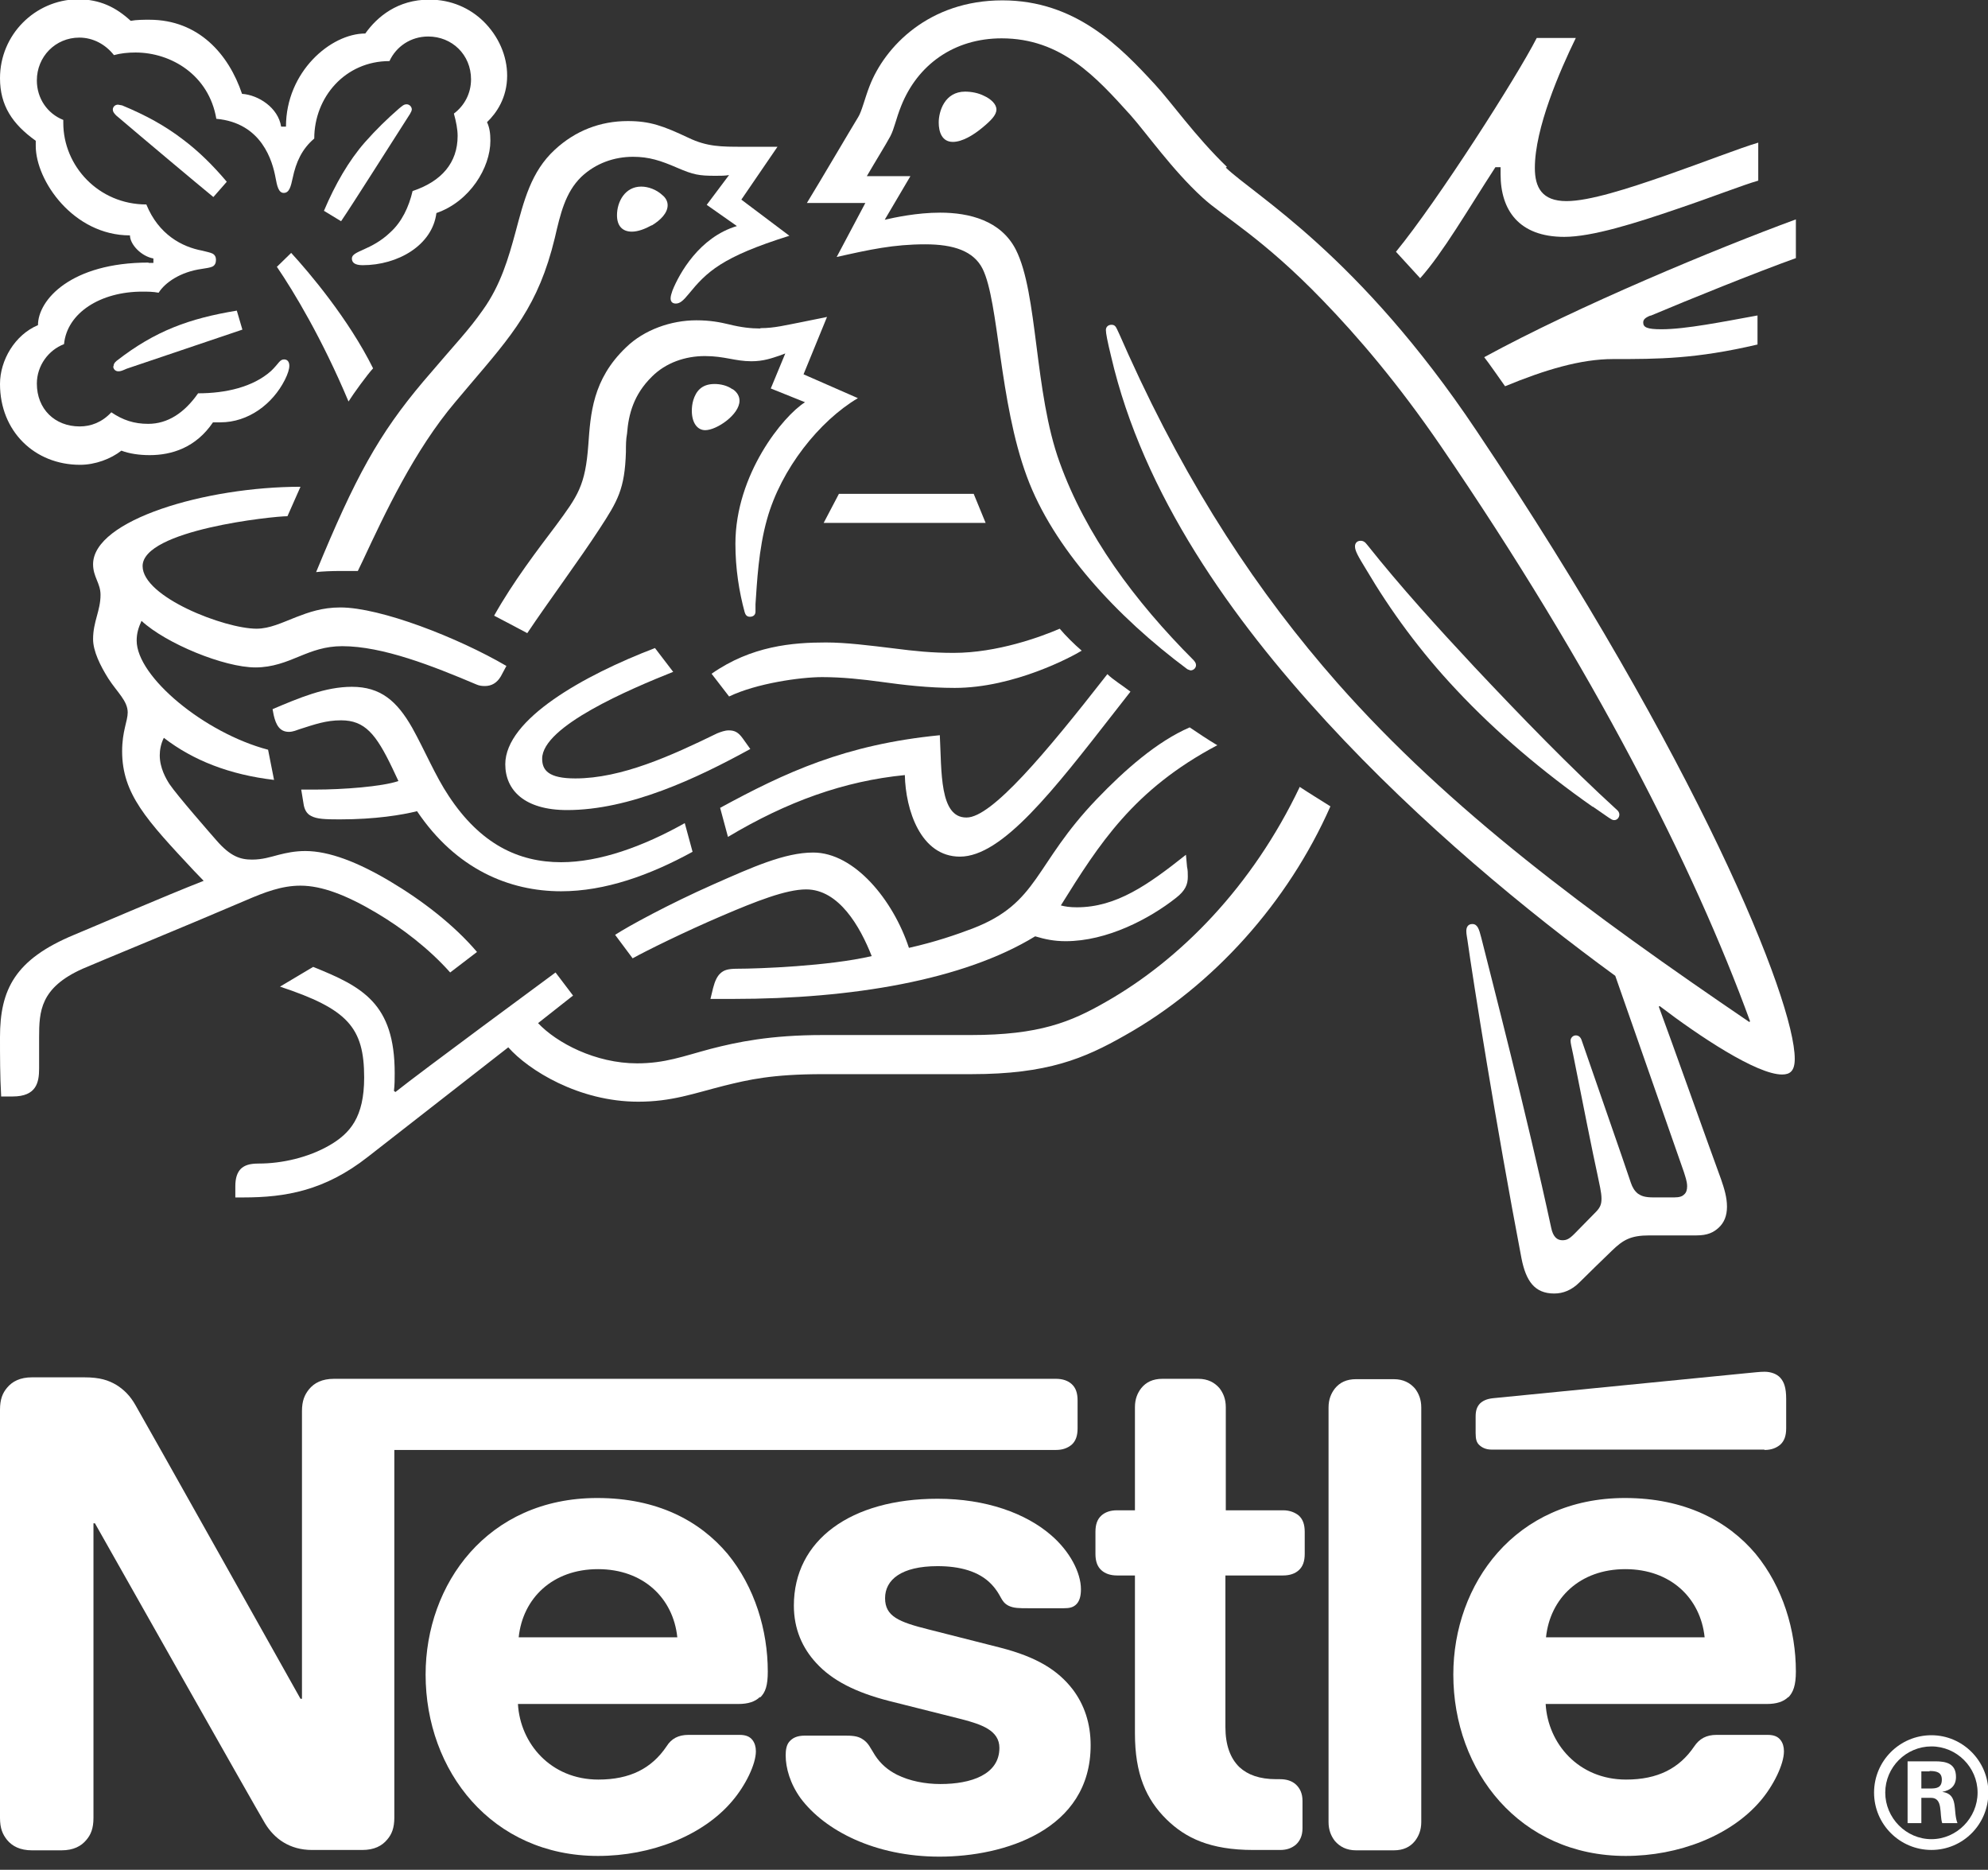
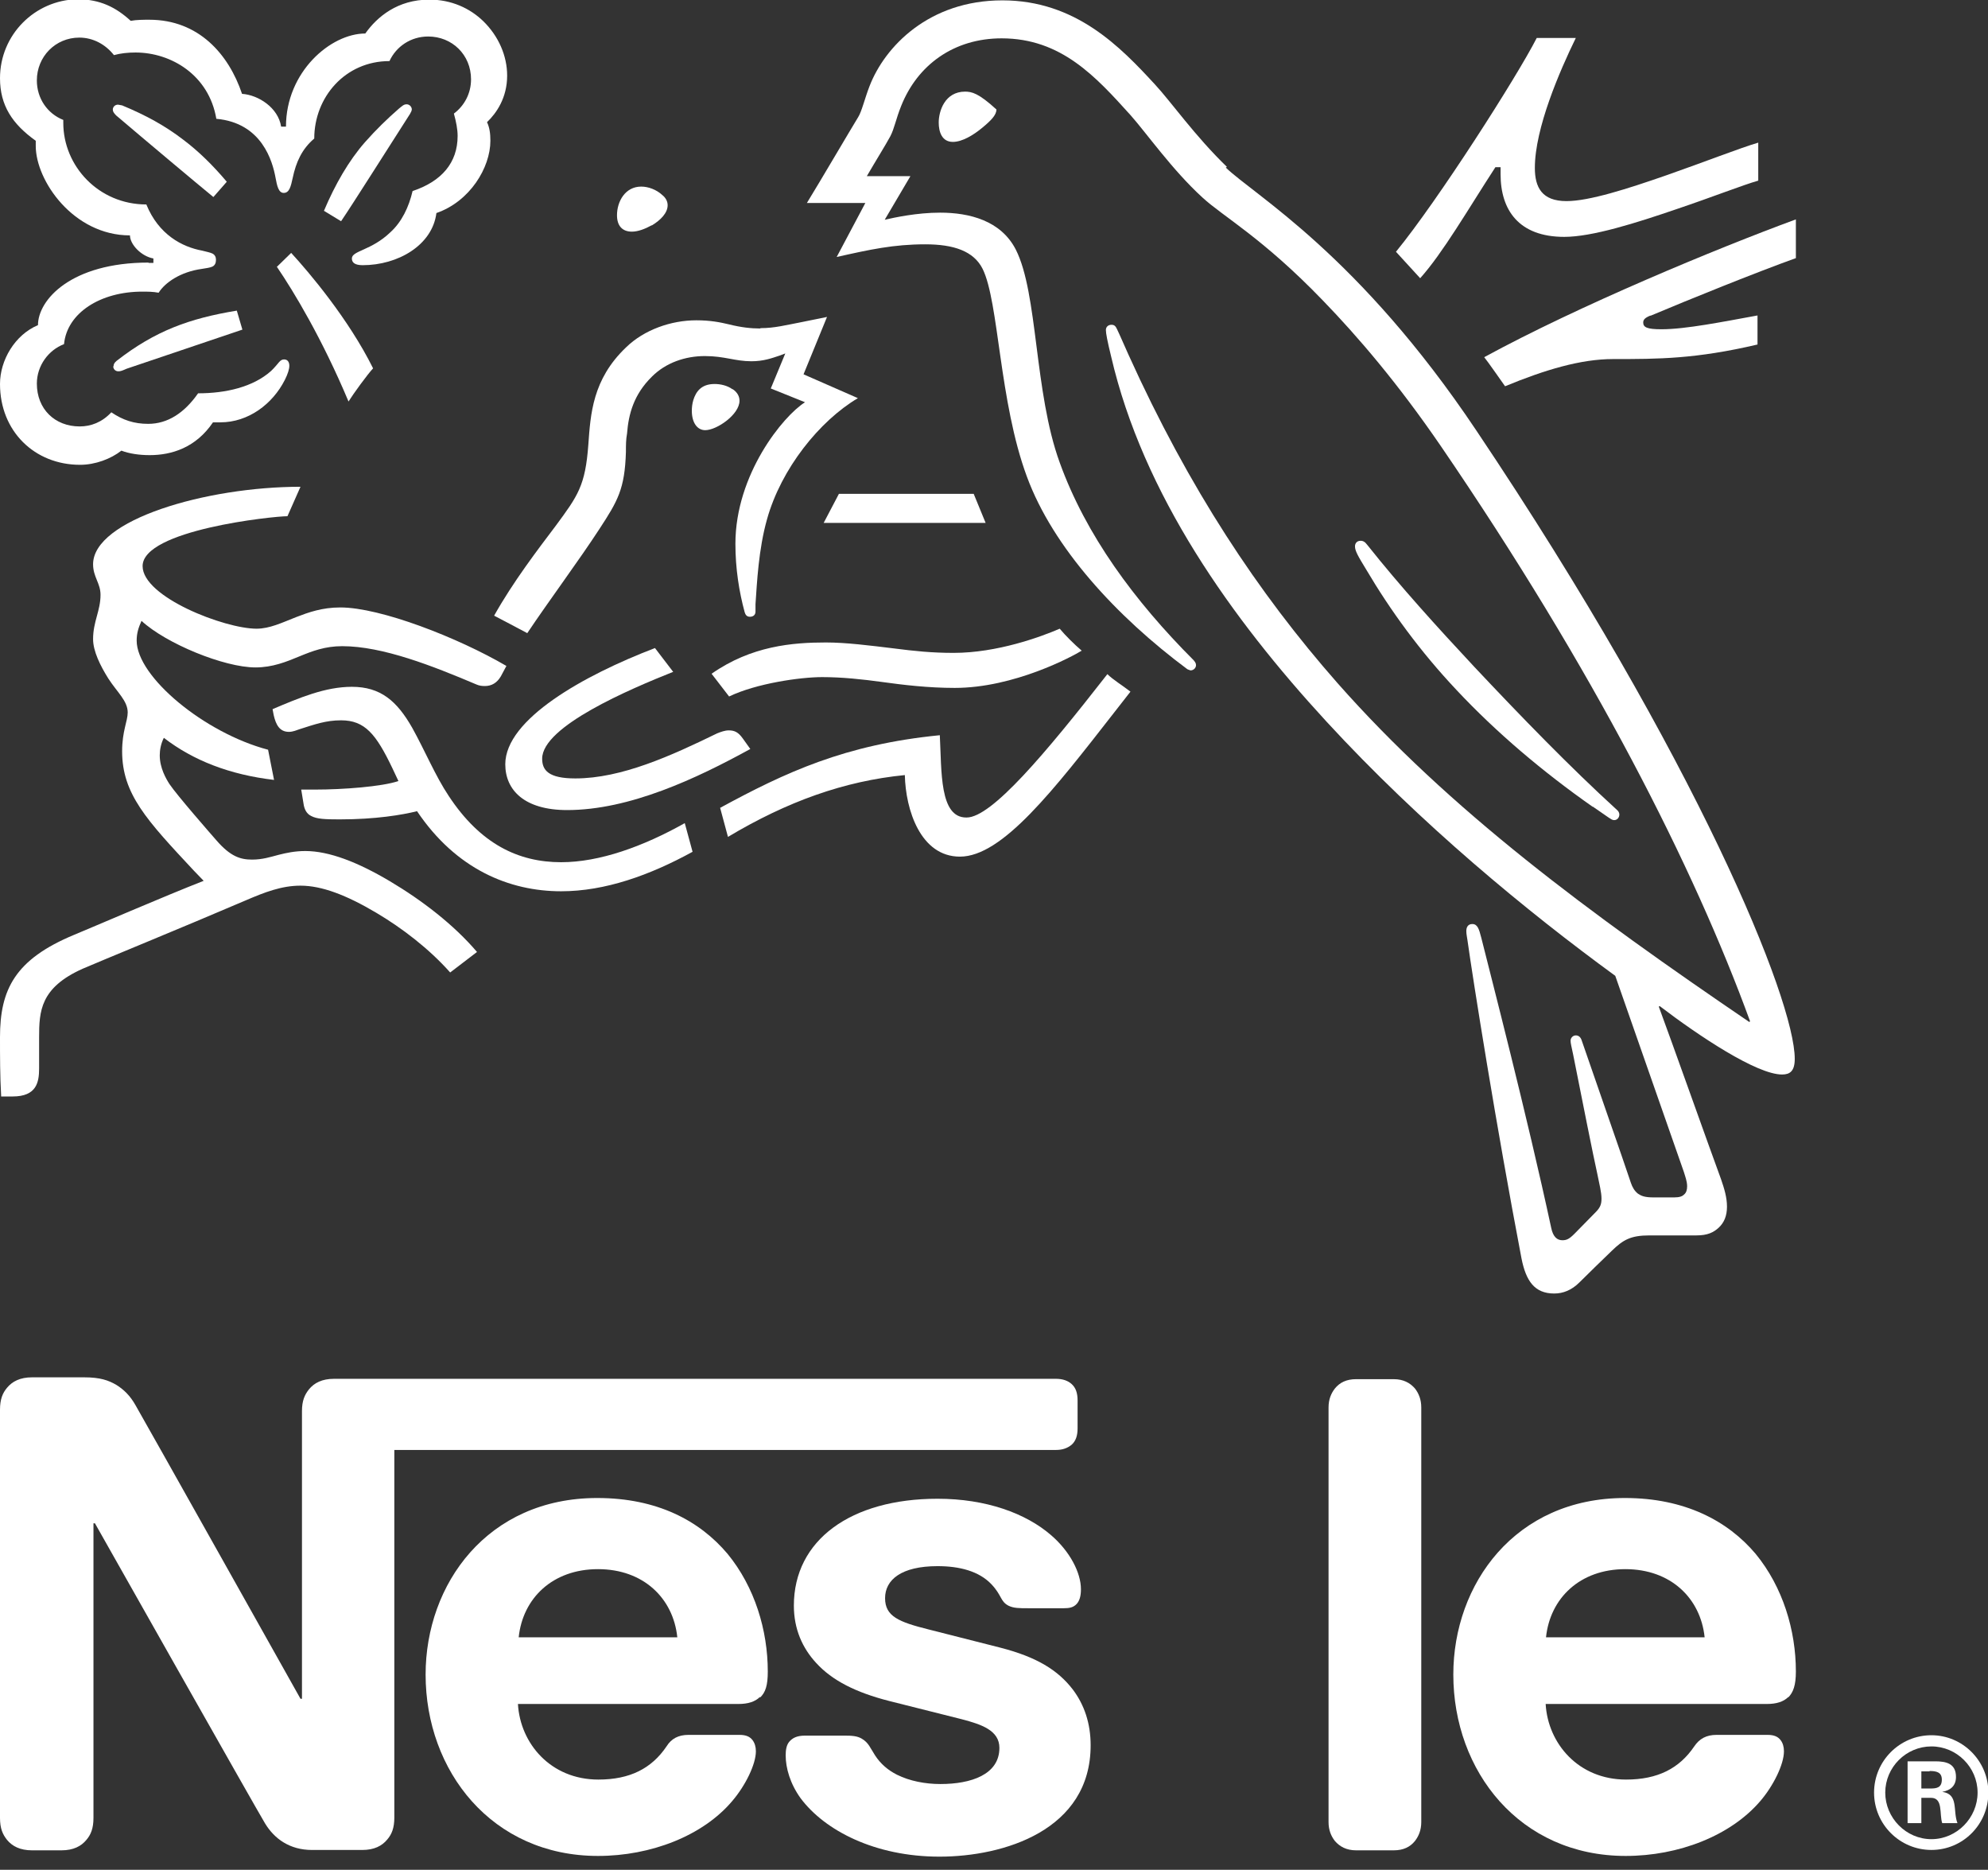
<svg xmlns="http://www.w3.org/2000/svg" width="67" height="63" viewBox="0 0 67 63" fill="none">
  <rect x="0" y="0" width="67" height="63" fill="#333333" stroke="none" />
  <g clip-path="url(#clip0_1980_4374)">
    <path d="M65.03 59.684H64.754V60.261H65.055C65.268 60.261 65.444 60.236 65.444 59.96C65.444 59.709 65.256 59.671 65.03 59.671M65.457 61.428C65.356 61.127 65.494 60.575 65.08 60.575H64.754V61.428H64.29V59.345H65.218C65.595 59.345 65.921 59.42 65.921 59.872C65.921 60.173 65.733 60.324 65.457 60.374C66.021 60.449 65.808 61.014 65.971 61.428H65.457ZM65.093 58.843C64.239 58.843 63.537 59.545 63.537 60.399C63.537 61.252 64.239 61.968 65.093 61.968C65.946 61.968 66.649 61.252 66.649 60.399C66.649 59.545 65.946 58.843 65.093 58.843ZM65.093 62.331C64.026 62.331 63.16 61.466 63.16 60.399C63.16 59.332 64.026 58.466 65.093 58.466C66.147 58.466 67.013 59.332 67.013 60.399C67.013 61.466 66.159 62.331 65.093 62.331Z" fill="white" />
-     <path d="M41.048 25.123C40.747 24.948 40.32 24.659 40.095 24.508C38.99 24.985 37.898 25.951 36.97 26.918C34.837 29.139 35.025 30.419 32.778 31.285C32.214 31.498 31.523 31.737 30.633 31.937C30.105 30.331 28.8 28.725 27.407 28.725C26.441 28.725 25.337 29.227 24.057 29.791C22.551 30.457 21.17 31.21 20.731 31.498L21.321 32.289C21.773 32.038 23.065 31.398 24.358 30.846C25.475 30.369 26.491 29.967 27.169 29.967C28.273 29.967 28.989 31.222 29.378 32.214C27.934 32.552 25.563 32.64 24.847 32.64C24.521 32.64 24.396 32.69 24.283 32.791C24.17 32.891 24.094 33.054 24.032 33.293L23.944 33.657H24.709C28.7 33.657 32.465 33.029 34.887 31.548C35.225 31.649 35.527 31.712 35.916 31.712C37.309 31.712 38.739 30.959 39.63 30.256C39.956 30.005 40.032 29.791 40.032 29.541C40.032 29.428 40.032 29.315 40.007 29.214L39.969 28.8C38.689 29.817 37.622 30.57 36.292 30.57C36.054 30.57 35.891 30.544 35.753 30.507C37.045 28.436 38.2 26.604 41.023 25.111L41.048 25.123Z" fill="white" />
    <path d="M32.565 27.545C31.662 27.545 31.737 26.002 31.674 24.772C28.474 25.086 26.466 26.027 24.27 27.219L24.534 28.198C26.529 27.006 28.449 26.316 30.495 26.115C30.52 27.282 31.022 28.863 32.352 28.863C33.782 28.863 35.514 26.617 37.56 23.994L38.099 23.304C37.823 23.09 37.51 22.902 37.321 22.714C35.226 25.399 33.419 27.545 32.578 27.545H32.565Z" fill="white" />
    <path d="M25.613 11.068C25.312 11.068 24.973 11.031 24.571 10.93C24.258 10.855 23.931 10.792 23.467 10.792C22.626 10.792 21.71 11.106 21.095 11.708C19.966 12.787 19.903 13.954 19.828 14.984C19.727 16.364 19.476 16.703 18.736 17.707C18.121 18.522 17.293 19.602 16.653 20.744C16.854 20.844 17.531 21.208 17.77 21.333C18.51 20.229 19.527 18.861 20.204 17.82C20.819 16.878 21.058 16.477 21.095 15.222C21.095 15.009 21.095 14.808 21.133 14.607C21.183 13.954 21.359 13.289 21.974 12.687C22.438 12.223 23.091 11.997 23.756 11.997C24.421 11.997 24.772 12.172 25.324 12.172C25.726 12.172 26.002 12.072 26.265 11.984L26.466 11.909L25.977 13.089L27.131 13.553C26.391 14.017 24.785 15.988 24.785 18.322C24.785 19.162 24.91 19.941 25.098 20.631C25.123 20.706 25.161 20.781 25.274 20.781C25.387 20.781 25.462 20.718 25.462 20.606V20.355C25.512 19.639 25.563 18.51 25.851 17.493C26.328 15.787 27.621 14.18 28.913 13.415L27.081 12.612L27.872 10.679L27.006 10.855C26.479 10.955 26.102 11.056 25.638 11.056L25.613 11.068Z" fill="white" />
-     <path d="M32.528 3.087C31.837 3.087 31.637 3.752 31.637 4.128C31.637 4.43 31.737 4.781 32.113 4.781C32.427 4.781 32.803 4.555 33.105 4.304C33.393 4.066 33.582 3.878 33.582 3.689C33.582 3.514 33.406 3.338 33.155 3.225C32.979 3.137 32.753 3.087 32.515 3.087H32.528Z" fill="white" />
+     <path d="M32.528 3.087C31.837 3.087 31.637 3.752 31.637 4.128C31.637 4.43 31.737 4.781 32.113 4.781C32.427 4.781 32.803 4.555 33.105 4.304C33.393 4.066 33.582 3.878 33.582 3.689C32.979 3.137 32.753 3.087 32.515 3.087H32.528Z" fill="white" />
    <path d="M32.816 16.64H28.273L27.759 17.619H33.218L32.816 16.64Z" fill="white" />
    <path d="M21.974 7.592C22.262 7.416 22.501 7.178 22.501 6.914C22.501 6.801 22.45 6.676 22.325 6.575C22.124 6.387 21.848 6.287 21.61 6.287C21.07 6.287 20.794 6.789 20.794 7.253C20.794 7.604 20.97 7.805 21.296 7.805C21.497 7.805 21.735 7.717 21.961 7.592H21.974Z" fill="white" />
    <path d="M53.685 27.181L54.212 27.545C54.288 27.595 54.338 27.633 54.401 27.633C54.513 27.633 54.576 27.533 54.576 27.445C54.576 27.395 54.551 27.332 54.488 27.282C52.932 25.864 51.251 24.132 49.682 22.463C48.452 21.145 47.197 19.765 46.08 18.359C46.005 18.259 45.942 18.221 45.855 18.221C45.729 18.221 45.666 18.309 45.666 18.409C45.666 18.56 45.767 18.736 46.043 19.188C46.858 20.568 47.862 21.948 49.092 23.253C50.422 24.672 51.991 26.002 53.673 27.181H53.685Z" fill="white" />
    <path d="M45.704 62.344H46.971C47.298 62.344 47.524 62.231 47.687 62.03C47.812 61.867 47.9 61.666 47.9 61.39V47.423C47.9 47.147 47.812 46.946 47.687 46.783C47.524 46.595 47.298 46.469 46.971 46.469H45.704C45.378 46.469 45.152 46.582 44.989 46.783C44.863 46.946 44.775 47.147 44.775 47.423V61.39C44.775 61.666 44.863 61.867 44.989 62.03C45.152 62.218 45.378 62.344 45.704 62.344Z" fill="white" />
    <path d="M24.684 13.114C24.509 12.988 24.283 12.938 24.082 12.938C23.63 12.938 23.454 13.201 23.367 13.478C23.329 13.603 23.316 13.729 23.316 13.841C23.316 14.231 23.492 14.494 23.768 14.494C24.157 14.494 24.923 13.967 24.923 13.503C24.923 13.365 24.86 13.227 24.697 13.114H24.684Z" fill="white" />
    <path d="M10.152 26.604L10.228 27.069C10.253 27.257 10.328 27.42 10.491 27.495C10.679 27.596 10.956 27.608 11.445 27.608C12.662 27.608 13.553 27.457 14.055 27.332C15.373 29.29 17.167 30.03 18.912 30.03C20.392 30.03 21.898 29.491 23.341 28.7L23.078 27.734C21.672 28.524 20.204 29.051 18.912 29.051C17.468 29.051 16.189 28.436 15.122 26.817C14.67 26.14 14.319 25.287 13.892 24.521C13.377 23.617 12.825 23.141 11.859 23.141C10.968 23.141 10.102 23.505 9.186 23.894L9.224 24.094C9.299 24.421 9.424 24.659 9.738 24.659C9.876 24.659 10.014 24.596 10.09 24.571C10.604 24.408 10.981 24.27 11.495 24.27C12.298 24.27 12.675 24.734 13.227 25.889L13.428 26.316C12.876 26.504 11.57 26.604 10.604 26.604H10.14H10.152Z" fill="white" />
    <path d="M60.261 57.2C60.437 57.024 60.525 56.785 60.525 56.321C60.525 54.928 60.086 53.472 59.169 52.355C58.228 51.239 56.773 50.473 54.765 50.473C51.063 50.473 48.98 53.372 48.98 56.421C48.98 59.672 51.213 62.533 54.79 62.533C56.572 62.533 58.329 61.855 59.333 60.676C59.772 60.161 60.123 59.446 60.123 59.007C60.123 58.856 60.086 58.73 60.01 58.63C59.922 58.517 59.797 58.454 59.571 58.454H57.852C57.513 58.454 57.275 58.58 57.099 58.843C56.597 59.584 55.869 59.96 54.802 59.96C53.196 59.96 52.167 58.743 52.092 57.413H59.546C59.872 57.413 60.111 57.337 60.274 57.174L60.261 57.2ZM52.104 55.166C52.242 53.849 53.246 52.87 54.777 52.87C56.308 52.87 57.312 53.849 57.45 55.166H52.117H52.104Z" fill="white" />
    <path d="M51.791 1.28C51.125 2.585 48.465 6.751 47.047 8.483L47.863 9.374C48.628 8.521 49.469 7.065 50.398 5.634H50.573C50.573 5.71 50.573 5.797 50.573 5.873C50.573 7.077 51.188 7.981 52.719 7.981C53.66 7.981 55.129 7.517 56.522 7.04C57.676 6.651 58.73 6.237 59.257 6.086V4.806C58.655 4.982 57.438 5.459 56.183 5.898C54.852 6.362 53.56 6.776 52.794 6.776C51.966 6.776 51.728 6.312 51.728 5.659C51.728 4.317 52.569 2.384 53.108 1.28H51.816H51.791Z" fill="white" />
    <path d="M41.349 5.622C40.27 4.58 39.454 3.413 38.927 2.848C37.76 1.581 36.254 0.012 33.782 0.012C31.31 0.012 29.817 1.568 29.302 2.911C29.151 3.3 29.039 3.764 28.926 3.94C28.687 4.329 27.633 6.124 27.194 6.839H29.164L28.198 8.659C29.315 8.408 30.118 8.232 31.184 8.232C32.138 8.232 32.816 8.458 33.117 9.06C33.669 10.177 33.669 13.528 34.61 16.063C35.489 18.447 37.622 20.768 40.019 22.55L40.12 22.588C40.232 22.588 40.308 22.5 40.308 22.413C40.308 22.35 40.283 22.312 40.232 22.249C38.225 20.241 36.593 18.02 35.715 15.586C34.849 13.214 34.987 9.888 34.234 8.408C33.732 7.429 32.665 7.165 31.686 7.165C30.896 7.165 30.155 7.328 29.817 7.404L30.683 5.935H29.214C29.528 5.396 29.842 4.894 30.005 4.593C30.143 4.329 30.193 4.015 30.369 3.576C30.921 2.183 32.151 1.292 33.757 1.292C35.765 1.292 36.932 2.585 38.099 3.877C38.626 4.467 39.505 5.722 40.521 6.651C41.211 7.291 42.541 8.006 44.574 10.114C45.754 11.332 47.109 12.913 48.553 15.021C53.71 22.563 57.086 29.214 58.981 34.41L58.956 34.435C53.547 30.758 48.854 27.294 45.076 23.015C42.403 19.978 40.069 16.452 38.036 11.959C37.898 11.658 37.785 11.382 37.647 11.093C37.597 10.98 37.547 10.943 37.459 10.943C37.346 10.943 37.271 11.018 37.271 11.118C37.271 11.231 37.321 11.495 37.447 12.009C38.526 16.665 41.512 20.844 44.7 24.307C47.875 27.758 51.477 30.72 54.438 32.879L56.747 39.479C56.797 39.642 56.86 39.806 56.86 39.969C56.86 40.082 56.835 40.182 56.76 40.245C56.697 40.308 56.609 40.345 56.421 40.345H55.731C55.429 40.345 55.316 40.295 55.204 40.22C55.091 40.132 55.015 40.006 54.965 39.856C54.764 39.241 53.547 35.765 53.309 35.062C53.271 34.937 53.196 34.886 53.108 34.886C53.008 34.886 52.932 34.974 52.932 35.062C52.932 35.15 52.957 35.238 53.02 35.539C53.334 37.12 53.685 38.889 53.836 39.567C53.898 39.881 53.974 40.169 53.974 40.383C53.974 40.571 53.936 40.684 53.773 40.847L53.058 41.575C52.882 41.751 52.794 41.788 52.656 41.788C52.48 41.788 52.342 41.675 52.28 41.374C51.464 37.584 50.247 32.891 49.92 31.586C49.845 31.297 49.795 31.134 49.619 31.134C49.469 31.134 49.418 31.247 49.418 31.373C49.418 31.473 49.444 31.586 49.456 31.674C49.644 33.017 50.422 37.923 51.276 42.391C51.426 43.156 51.715 43.583 52.38 43.583C52.681 43.583 52.97 43.47 53.233 43.206C53.673 42.767 53.798 42.654 54.325 42.14C54.702 41.776 54.953 41.625 55.593 41.625H57.174C57.55 41.625 57.751 41.525 57.927 41.362C58.102 41.199 58.203 40.973 58.203 40.659C58.203 40.345 58.115 40.057 58.002 39.73C57.6 38.639 56.295 34.962 55.906 33.92L55.931 33.895C57.262 34.911 59.207 36.204 60.06 36.204C60.324 36.204 60.487 36.091 60.487 35.677C60.487 33.707 57.224 25.638 49.757 14.507C45.792 8.583 42.291 6.588 41.312 5.647L41.349 5.622Z" fill="white" />
    <path d="M55.618 10.642C56.898 10.102 59.194 9.174 60.525 8.697V7.392C57.864 8.37 53.196 10.303 50.021 12.035C50.109 12.135 50.661 12.926 50.724 13.014C52.066 12.461 53.271 12.098 54.363 12.098C55.894 12.098 57.136 12.098 59.232 11.608V10.629C58.053 10.843 56.81 11.094 55.994 11.094C55.517 11.094 55.38 11.031 55.38 10.868C55.38 10.767 55.442 10.705 55.63 10.629L55.618 10.642Z" fill="white" />
-     <path d="M25.036 4.945C24.308 4.945 23.831 4.945 23.203 4.643C22.35 4.242 21.911 4.079 21.158 4.079C20.229 4.079 19.389 4.405 18.698 5.045C17.895 5.785 17.657 6.764 17.368 7.843C17.142 8.672 16.879 9.6 16.276 10.441C15.774 11.156 15.41 11.508 14.268 12.851C12.763 14.633 11.972 16.076 10.654 19.276C10.868 19.251 11.181 19.238 11.52 19.238C11.696 19.238 11.834 19.238 12.06 19.238L12.223 18.899C12.963 17.318 13.955 15.185 15.348 13.541L15.825 12.976C17.255 11.294 18.146 10.303 18.698 8.019C18.887 7.203 19.05 6.488 19.589 5.961C20.079 5.497 20.706 5.283 21.334 5.283C21.873 5.283 22.262 5.409 22.84 5.66C23.367 5.886 23.555 5.923 24.107 5.923C24.295 5.923 24.433 5.923 24.571 5.898L23.818 6.902L24.835 7.617C23.567 7.994 22.89 9.224 22.664 9.788C22.626 9.901 22.601 9.977 22.601 10.052C22.601 10.14 22.639 10.228 22.777 10.228C22.915 10.228 23.028 10.127 23.203 9.914C23.818 9.161 24.32 8.659 26.604 7.944L24.985 6.726L26.203 4.945H25.061H25.036Z" fill="white" />
    <path d="M5.007 8.847C2.397 8.847 1.28 10.102 1.28 10.955C0.502 11.281 0 12.135 0 12.938C0 14.532 1.167 15.661 2.698 15.661C3.213 15.661 3.74 15.46 4.091 15.184C4.355 15.285 4.693 15.335 5.045 15.335C5.785 15.335 6.601 15.084 7.178 14.23C7.266 14.23 7.341 14.23 7.429 14.23C8.37 14.23 9.186 13.616 9.6 12.8C9.701 12.599 9.751 12.436 9.751 12.323C9.751 12.21 9.701 12.11 9.575 12.11C9.424 12.11 9.399 12.248 9.136 12.499C8.533 13.038 7.617 13.252 6.676 13.252C6.212 13.917 5.647 14.281 4.995 14.281C4.518 14.281 4.141 14.155 3.752 13.892C3.438 14.23 3.062 14.368 2.686 14.368C1.845 14.368 1.242 13.779 1.242 12.925C1.242 12.323 1.631 11.796 2.158 11.595C2.259 10.541 3.388 9.826 4.794 9.826C4.969 9.826 5.158 9.826 5.346 9.863C5.559 9.525 6.074 9.161 6.802 9.06C6.952 9.035 7.065 9.023 7.153 8.985C7.241 8.947 7.279 8.859 7.279 8.759C7.279 8.671 7.253 8.596 7.166 8.546C7.09 8.508 6.965 8.483 6.814 8.445C6.137 8.32 5.346 7.906 4.932 6.889C3.326 6.889 2.133 5.597 2.133 4.141V4.041C1.594 3.827 1.242 3.313 1.242 2.71C1.242 1.907 1.87 1.267 2.673 1.267C3.15 1.267 3.564 1.506 3.84 1.857C4.066 1.794 4.317 1.769 4.568 1.769C5.76 1.769 7.04 2.522 7.291 4.003C8.835 4.141 9.186 5.446 9.286 5.986C9.337 6.262 9.387 6.5 9.562 6.5C9.751 6.5 9.801 6.287 9.864 5.998C9.977 5.459 10.177 5.019 10.591 4.668C10.591 3.275 11.633 2.058 13.126 2.058C13.352 1.568 13.842 1.23 14.431 1.23C15.235 1.23 15.875 1.844 15.875 2.673C15.875 3.15 15.649 3.564 15.297 3.827C15.373 4.103 15.423 4.354 15.423 4.58C15.423 5.484 14.883 6.111 13.905 6.437C13.779 6.977 13.541 7.479 13.152 7.83C12.511 8.445 11.859 8.445 11.859 8.709C11.859 8.847 11.959 8.935 12.223 8.935C13.402 8.935 14.57 8.27 14.708 7.178C15.837 6.789 16.527 5.647 16.527 4.743C16.527 4.505 16.502 4.304 16.414 4.116C16.728 3.815 17.092 3.3 17.092 2.547C17.092 1.882 16.803 1.217 16.289 0.715C15.837 0.276 15.21 -0.013 14.469 -0.013C13.402 -0.013 12.712 0.564 12.311 1.129C11.144 1.129 9.638 2.422 9.638 4.266H9.475C9.374 3.626 8.709 3.2 8.157 3.162C7.705 1.819 6.689 0.665 5.032 0.665C4.844 0.665 4.606 0.665 4.405 0.702C3.915 0.251 3.376 -0.025 2.61 -0.025C1.18 -0 0 1.167 0 2.635C0 3.551 0.414 4.179 1.205 4.743V4.919C1.205 6.086 2.472 7.931 4.38 7.931C4.38 8.232 4.756 8.634 5.17 8.709V8.859H5.007V8.847Z" fill="white" />
    <path d="M31.687 60.11C31.185 60.11 30.658 60.01 30.231 59.797C29.93 59.646 29.679 59.433 29.491 59.144C29.327 58.893 29.277 58.717 29.039 58.579C28.888 58.491 28.712 58.479 28.462 58.479H27.131C26.843 58.479 26.705 58.567 26.604 58.68C26.504 58.793 26.479 58.968 26.479 59.144C26.479 59.571 26.629 60.098 26.981 60.587C27.796 61.679 29.491 62.557 31.662 62.557C33.833 62.557 36.757 61.666 36.757 58.805C36.757 58.065 36.543 57.437 36.154 56.923C35.652 56.27 34.937 55.831 33.72 55.517L31.298 54.902C30.294 54.651 29.829 54.463 29.829 53.848C29.829 53.233 30.369 52.769 31.599 52.769C32.327 52.769 32.992 52.932 33.418 53.384C33.77 53.76 33.707 53.949 33.983 54.099C34.159 54.187 34.347 54.187 34.648 54.187H35.853C36.041 54.187 36.179 54.162 36.292 54.036C36.38 53.936 36.43 53.785 36.43 53.547C36.43 52.995 36.066 52.279 35.426 51.727C34.573 50.987 33.23 50.498 31.599 50.498C28.675 50.498 26.755 51.891 26.755 54.099C26.755 54.89 27.044 55.53 27.508 56.032C28.047 56.622 28.838 57.023 29.967 57.312L32.414 57.927C33.08 58.102 33.682 58.303 33.682 58.893C33.682 59.797 32.716 60.11 31.699 60.11H31.687Z" fill="white" />
    <path d="M9.337 8.998C9.901 9.826 10.855 11.407 11.746 13.528C11.909 13.265 12.386 12.612 12.574 12.411C11.746 10.742 10.403 9.161 9.813 8.521L9.324 8.998H9.337Z" fill="white" />
    <path d="M24.572 23.467C25.488 23.027 26.968 22.814 27.709 22.814C28.386 22.814 29.077 22.889 29.717 22.977C30.445 23.078 31.285 23.178 32.176 23.178C34.184 23.178 36.154 22.111 36.456 21.923C36.205 21.71 35.903 21.409 35.715 21.183C35.075 21.459 33.607 21.998 32.139 21.998C31.411 21.998 30.808 21.936 30.131 21.848C29.302 21.747 28.512 21.647 27.834 21.647C26.717 21.647 25.325 21.76 23.982 22.701L24.572 23.467Z" fill="white" />
    <path d="M22.689 22.639L22.074 21.835C19.677 22.752 17.029 24.232 17.029 25.751C17.029 26.617 17.669 27.294 19.113 27.294C21.221 27.294 23.48 26.228 25.287 25.236L25.036 24.885C24.885 24.672 24.76 24.609 24.559 24.609C24.433 24.609 24.295 24.659 24.17 24.709C22.626 25.462 20.945 26.228 19.389 26.228C18.485 26.228 18.272 25.952 18.272 25.563C18.272 24.471 21.233 23.216 22.714 22.626L22.689 22.639Z" fill="white" />
-     <path d="M43.244 53.083C43.47 53.083 43.646 53.02 43.771 52.907C43.909 52.782 43.972 52.606 43.972 52.355V51.615C43.972 51.364 43.909 51.188 43.771 51.063C43.646 50.962 43.47 50.887 43.244 50.887H41.312V47.411C41.312 47.135 41.224 46.934 41.098 46.771C40.935 46.583 40.709 46.457 40.383 46.457H39.178C38.852 46.457 38.626 46.57 38.463 46.771C38.337 46.934 38.25 47.135 38.25 47.411V50.887H37.647C37.421 50.887 37.246 50.95 37.12 51.063C36.982 51.188 36.919 51.364 36.919 51.615V52.355C36.919 52.606 36.982 52.782 37.12 52.907C37.246 53.02 37.421 53.083 37.647 53.083H38.25V58.404C38.25 59.772 38.626 60.625 39.316 61.303C39.956 61.93 40.785 62.332 42.24 62.332H43.144C43.37 62.332 43.533 62.269 43.671 62.156C43.809 62.031 43.897 61.855 43.897 61.604V60.675C43.897 60.424 43.809 60.249 43.671 60.123C43.545 60.01 43.37 59.947 43.144 59.947H43.018C42.441 59.947 42.052 59.797 41.776 59.546C41.462 59.245 41.299 58.793 41.299 58.191V53.083H43.244Z" fill="white" />
-     <path d="M59.47 48.854C59.696 48.854 59.859 48.791 59.997 48.678C60.135 48.553 60.198 48.377 60.198 48.126V47.135C60.198 46.746 60.123 46.558 59.997 46.419C59.885 46.294 59.684 46.219 59.47 46.219C59.295 46.219 59.132 46.244 58.843 46.269L50.322 47.11C50.084 47.135 49.958 47.21 49.87 47.298C49.77 47.411 49.732 47.536 49.732 47.737V48.289C49.732 48.503 49.77 48.603 49.845 48.678C49.946 48.779 50.084 48.842 50.272 48.842H59.458L59.47 48.854Z" fill="white" />
-     <path d="M43.809 26.504C42.203 29.88 39.768 32.339 37.271 33.757C36.092 34.435 35.025 34.874 32.716 34.874H27.734C25.952 34.874 24.835 35.113 23.956 35.339C23.015 35.59 22.413 35.828 21.472 35.828C20.066 35.828 18.761 35.138 18.134 34.473L19.313 33.544L18.723 32.766C18.385 33.017 14.206 36.092 13.327 36.794L13.277 36.757C13.302 36.543 13.302 36.355 13.302 36.154C13.302 33.807 12.21 33.243 10.554 32.578L9.437 33.243C11.709 33.996 12.273 34.611 12.273 36.305C12.273 37.648 11.796 38.187 11.106 38.589C10.391 39.003 9.5 39.204 8.722 39.204C8.395 39.204 8.245 39.266 8.119 39.379C7.994 39.505 7.931 39.693 7.931 39.969V40.346H8.195C9.625 40.346 10.943 40.12 12.399 38.978L17.13 35.288C17.807 36.054 19.502 37.12 21.509 37.12C22.639 37.12 23.367 36.844 24.408 36.581C25.224 36.38 26.015 36.192 27.734 36.192H32.741C35.301 36.192 36.543 35.665 37.911 34.887C40.885 33.218 43.408 30.407 44.838 27.169C44.462 26.931 44.11 26.717 43.809 26.517V26.504Z" fill="white" />
    <path d="M0.038 36.944H0.427C1.23 36.944 1.318 36.468 1.318 36.003C1.318 35.689 1.318 35.338 1.318 34.962C1.318 34.071 1.355 33.28 2.786 32.64C3.363 32.389 6.187 31.235 8.295 30.331C8.91 30.067 9.487 29.841 10.127 29.841C10.842 29.841 11.671 30.155 12.687 30.758C13.553 31.272 14.457 31.962 15.172 32.766L16.076 32.075C15.297 31.159 14.218 30.331 13.139 29.691C12.06 29.051 11.094 28.674 10.29 28.674C9.939 28.674 9.65 28.737 9.399 28.8C9.111 28.875 8.847 28.963 8.496 28.963C8.107 28.963 7.768 28.863 7.291 28.311C7.115 28.11 5.961 26.792 5.71 26.416C5.597 26.24 5.384 25.876 5.384 25.449C5.384 25.274 5.421 25.06 5.522 24.86C6.513 25.625 7.743 26.102 9.236 26.278L9.035 25.261C6.889 24.696 4.606 22.801 4.606 21.584C4.606 21.333 4.668 21.145 4.769 20.919C5.597 21.685 7.555 22.488 8.609 22.488C9.186 22.488 9.65 22.299 10.102 22.111C10.529 21.936 10.955 21.772 11.533 21.772C12.9 21.772 14.582 22.438 16.063 23.065C16.151 23.103 16.239 23.115 16.339 23.115C16.577 23.115 16.753 23.002 16.879 22.789L17.067 22.438C15.435 21.484 12.825 20.467 11.47 20.467C10.855 20.467 10.403 20.63 9.977 20.794C9.5 20.982 9.086 21.183 8.646 21.183C7.567 21.183 4.806 20.116 4.806 19.074C4.806 17.857 9.199 17.393 9.688 17.393L10.127 16.401C6.94 16.401 3.137 17.518 3.137 19.012C3.137 19.438 3.388 19.652 3.388 20.041C3.388 20.58 3.137 20.944 3.137 21.534C3.137 21.936 3.376 22.425 3.652 22.864C3.953 23.328 4.304 23.617 4.304 24.006C4.304 24.295 4.116 24.634 4.116 25.311C4.116 26.754 4.944 27.633 6.538 29.34L6.864 29.678C5.547 30.193 3.075 31.26 2.497 31.498C0.502 32.326 0 33.343 0 34.949C0 35.564 0 36.267 0.038 36.907V36.944Z" fill="white" />
    <path d="M13.879 3.689C13.879 3.602 13.804 3.514 13.704 3.514C13.603 3.514 13.553 3.576 13.453 3.652C13.051 4.003 12.687 4.354 12.298 4.794C11.758 5.409 11.294 6.212 10.918 7.103L11.495 7.454C11.897 6.864 13.164 4.856 13.817 3.84C13.854 3.777 13.879 3.727 13.879 3.677V3.689Z" fill="white" />
    <path d="M0 61.252C0 61.604 0.088 61.805 0.238 61.993C0.414 62.206 0.678 62.344 1.079 62.344H2.071C2.472 62.344 2.736 62.206 2.911 61.993C3.062 61.817 3.15 61.604 3.15 61.252V51.326H3.2C3.2 51.326 8.709 61.077 8.935 61.441C9.249 61.955 9.763 62.332 10.516 62.332H12.21C12.612 62.332 12.875 62.194 13.051 61.98C13.202 61.805 13.29 61.591 13.29 61.24V48.854H35.589C35.815 48.854 35.978 48.791 36.117 48.678C36.255 48.553 36.317 48.377 36.317 48.126V47.185C36.317 46.934 36.255 46.758 36.117 46.633C35.991 46.52 35.815 46.457 35.589 46.457H11.257C10.855 46.457 10.591 46.595 10.416 46.808C10.265 46.996 10.177 47.197 10.177 47.549V57.237H10.127C10.127 57.237 4.819 47.775 4.568 47.348C4.392 47.034 4.179 46.821 3.915 46.658C3.652 46.507 3.376 46.407 2.836 46.407H1.079C0.678 46.407 0.414 46.545 0.238 46.758C0.088 46.934 0 47.147 0 47.498V61.24L0 61.252Z" fill="white" />
    <path d="M25.613 57.2C25.801 57.024 25.876 56.785 25.876 56.321C25.876 54.928 25.437 53.472 24.521 52.355C23.58 51.239 22.149 50.473 20.129 50.473C16.427 50.473 14.344 53.372 14.344 56.421C14.344 59.672 16.577 62.533 20.154 62.533C21.936 62.533 23.693 61.855 24.684 60.676C25.123 60.161 25.475 59.446 25.475 59.007C25.475 58.856 25.437 58.73 25.362 58.63C25.274 58.517 25.148 58.454 24.922 58.454H23.203C22.864 58.454 22.626 58.58 22.463 58.843C21.961 59.584 21.233 59.96 20.166 59.96C18.56 59.96 17.531 58.743 17.456 57.413H24.885C25.211 57.413 25.45 57.337 25.613 57.174V57.2ZM17.481 55.166C17.619 53.849 18.623 52.87 20.154 52.87C21.685 52.87 22.689 53.849 22.827 55.166H17.493H17.481Z" fill="white" />
    <path d="M3.815 12.336C3.815 12.411 3.865 12.511 3.991 12.511C4.066 12.511 4.129 12.486 4.267 12.424L8.169 11.106L7.981 10.466C6.388 10.729 5.233 11.143 3.928 12.16C3.853 12.223 3.827 12.273 3.827 12.348L3.815 12.336Z" fill="white" />
    <path d="M6.174 4.706C5.572 4.242 4.907 3.878 4.116 3.551L3.978 3.526C3.865 3.526 3.802 3.614 3.802 3.69C3.802 3.752 3.828 3.802 3.915 3.89C4.844 4.681 6.639 6.187 7.191 6.639L7.643 6.124C7.166 5.559 6.676 5.082 6.174 4.706Z" fill="white" />
  </g>
  <defs>
    <clipPath id="clip0_1980_4374">
      <rect width="67" height="62.558" fill="white" />
    </clipPath>
  </defs>
</svg>